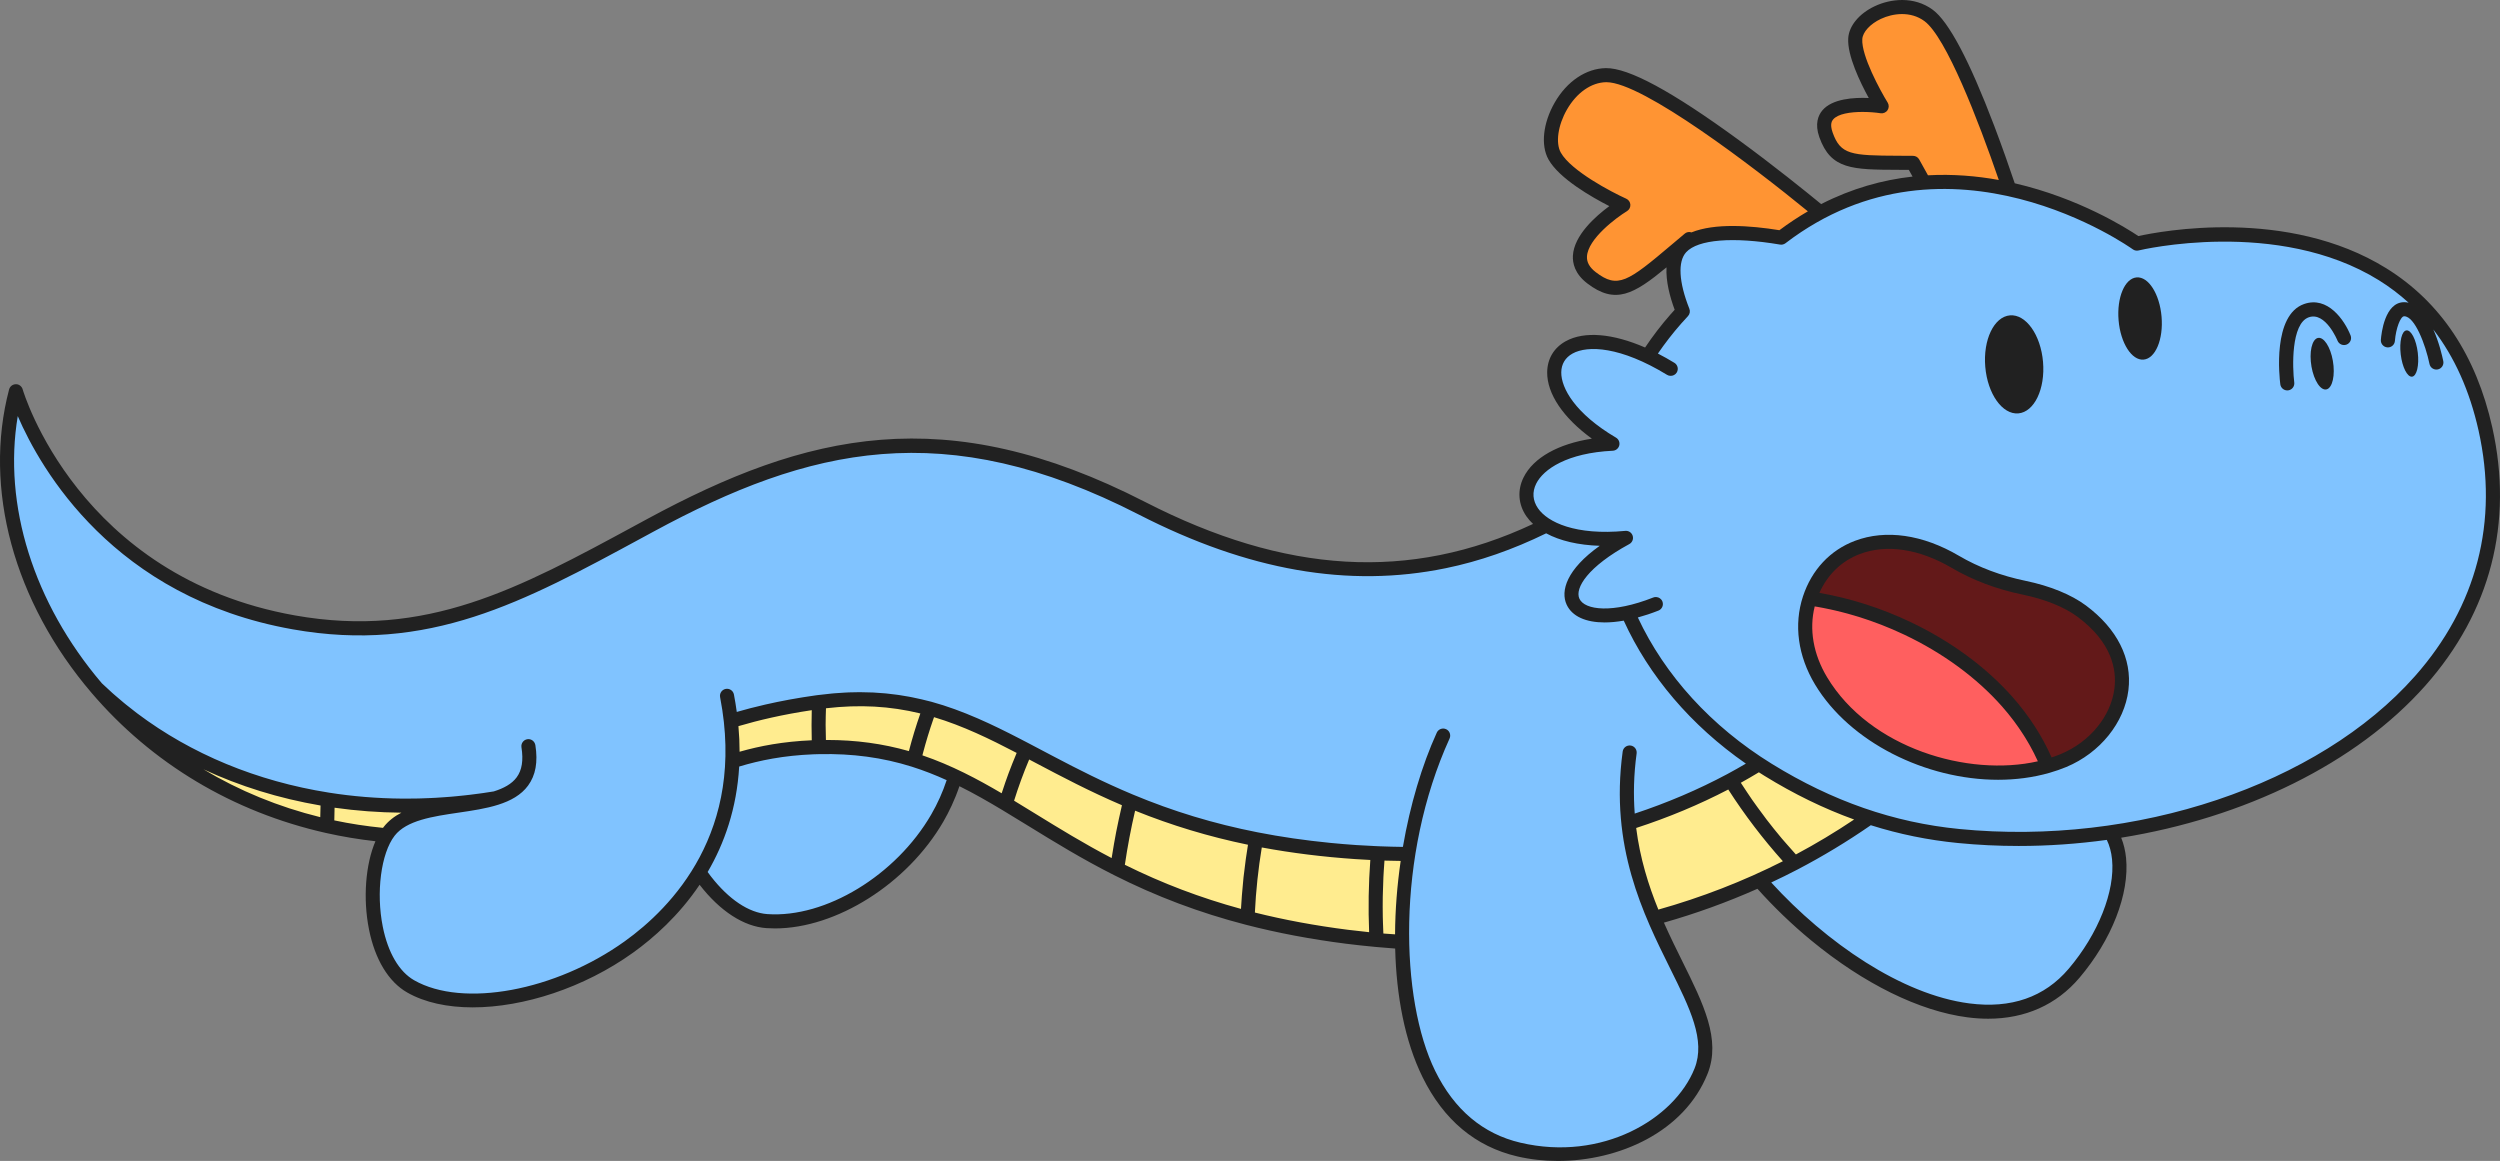
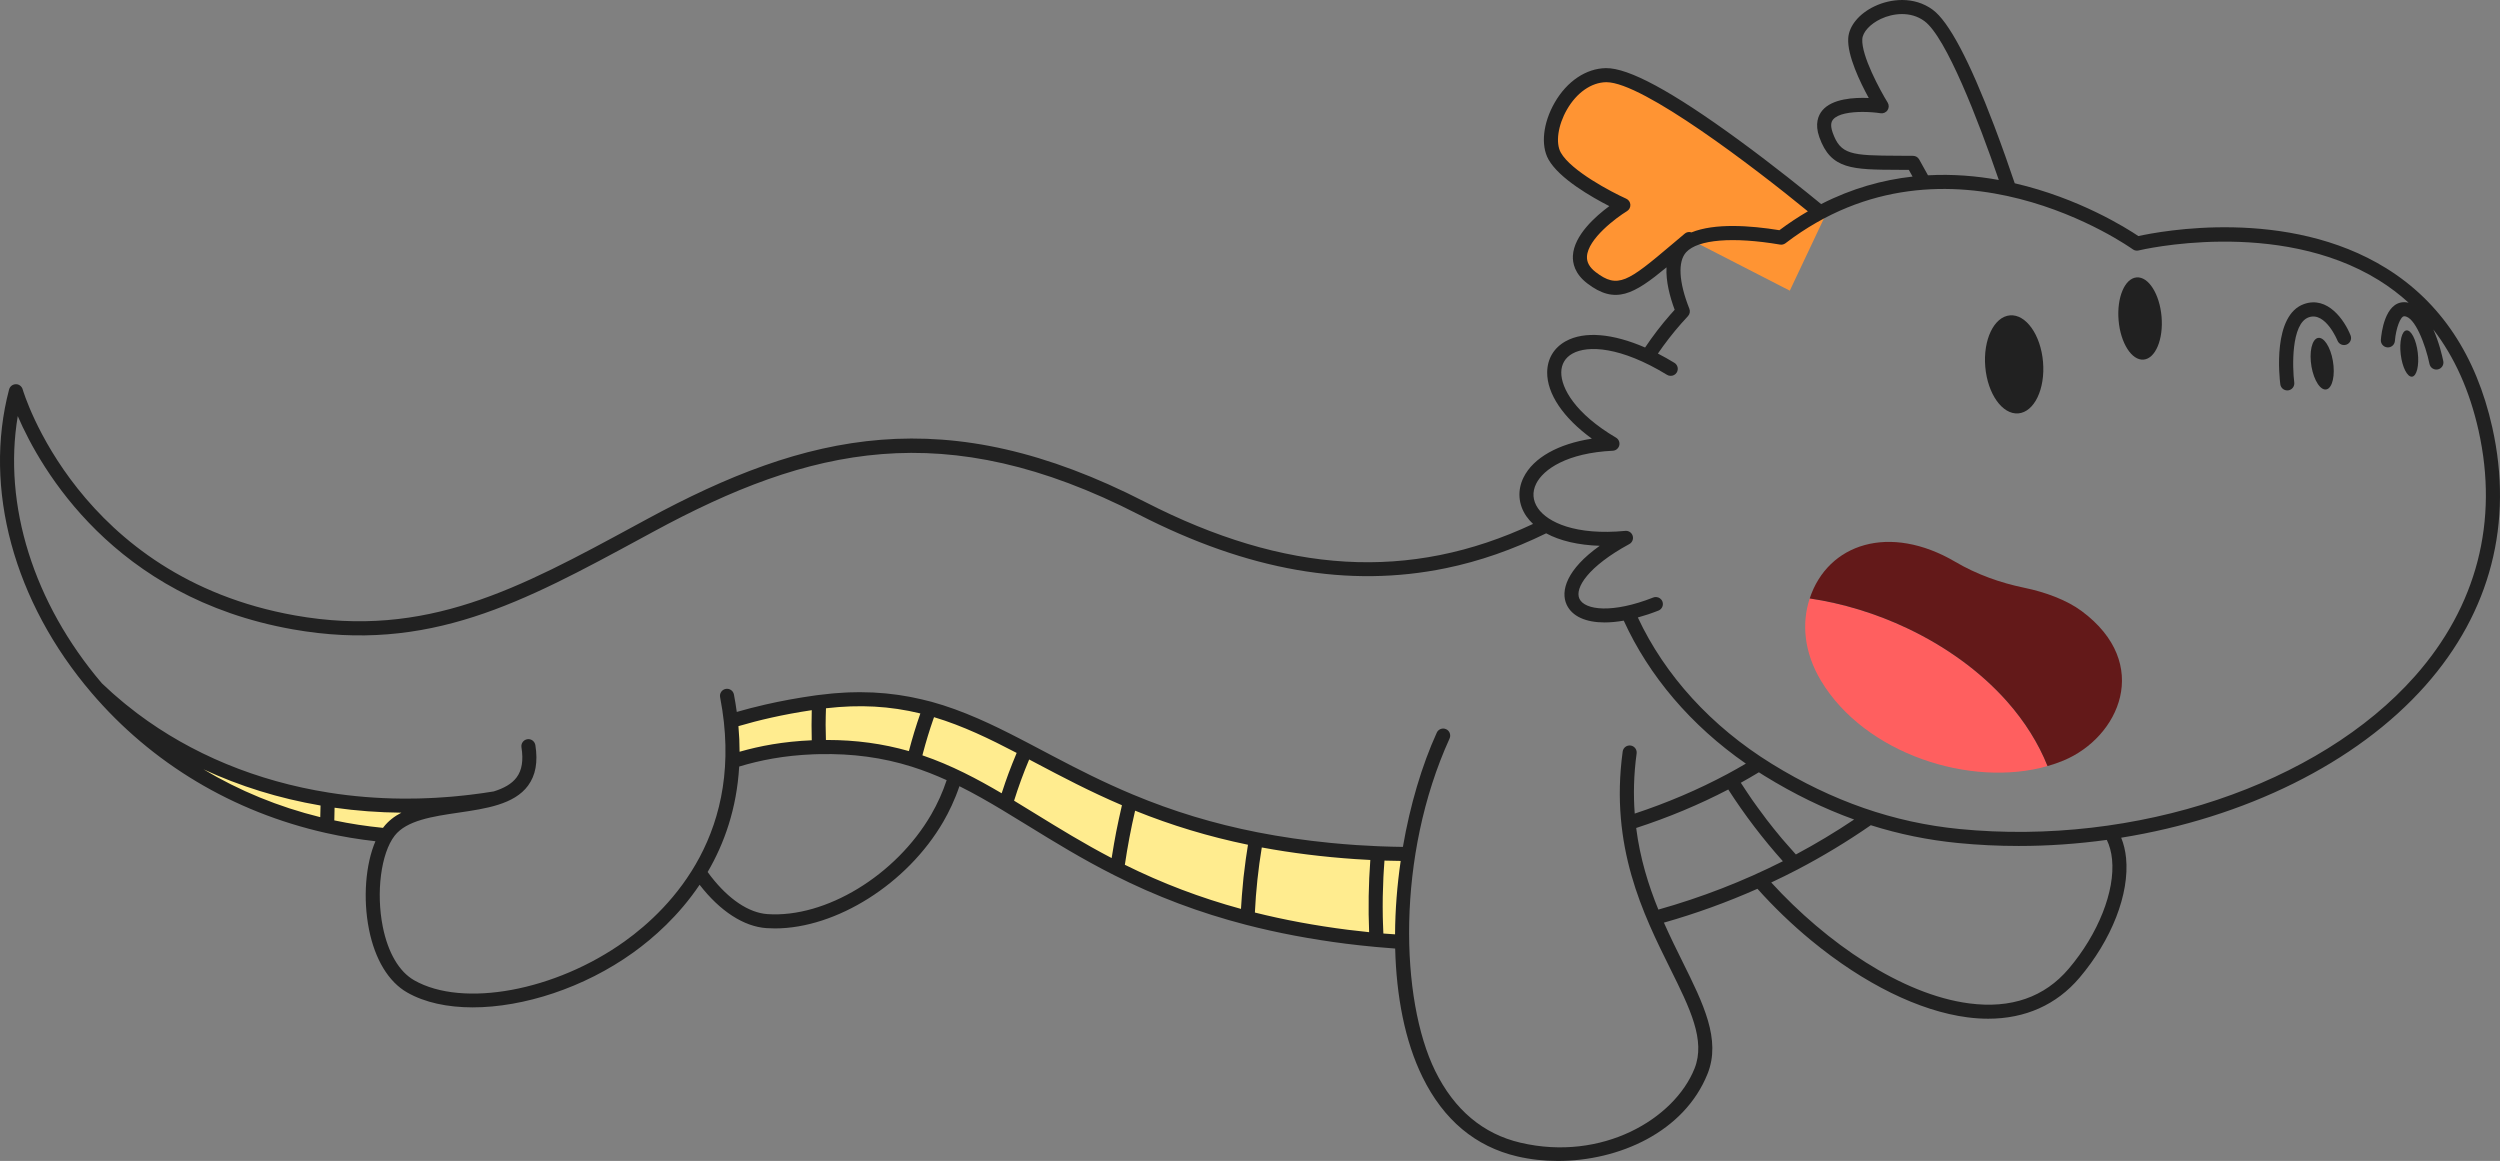
<svg xmlns="http://www.w3.org/2000/svg" version="1.1" id="Layer_1" x="0px" y="0px" width="100%" height="100%" viewBox="0 0 532.714 247.385" enable-background="new 0 0 532.714 247.385" xml:space="preserve" preserveAspectRatio="none">
  <rect x="0" y="0" width="532.714" height="247.385" fill="#808080" stroke="none" />
  <g id="svg5" fill="#FF9433">
-     <path d="M410.942,3.279c-6.014-4.409-15.324,0.164-15.614,4.969c-0.289,4.805,5.63,14.398,5.63,14.398   s-14.841-2.289-11.868,6.081c2.305,6.488,6.459,5.869,18.544,5.978l10.209,18.381l12.525-5.937   C430.369,47.149,418.606,8.898,410.942,3.279z" />
    <path d="M331.278,33.256c2.909,5.172,14.632,10.452,14.632,10.452s-15.023,9.167-6.789,15.476   c6.383,4.89,9.755,1.027,20.83-8.245l21.431,10.996l7.483-15.838c0,0-35.966-30.248-46.654-30.082   C333.824,16.147,328.368,28.084,331.278,33.256z" />
  </g>
  <g id="svg4" fill="#FFEC8F">
    <path d="M96.79,171.216c-0.35,0.031-0.703,0.068-1.052,0.096c-1.126,0.091-9.029,0.374-9.995,0.366   c-0.111-0.001-0.221-0.005-0.332-0.006c-0.986-0.011-8.349-0.401-9.362-0.5c-0.013-0.001-0.025-0.003-0.038-0.004   c-2.086-0.205-4.14-0.468-6.16-0.788c-1.257-0.199-2.501-0.421-3.732-0.663c-0.016-0.003-0.033-0.006-0.049-0.01   c-3.682-0.727-7.243-1.645-10.676-2.732c-0.062-0.019-0.123-0.039-0.185-0.059c-3.388-1.08-11.928-4.711-12.825-5.151   c-0.121-0.059-6.382-3.457-6.522-3.541c-0.754-0.451-2.648-1.647-2.855-1.781c-0.724-0.472-4.216-2.913-5.021-3.523   c-0.134-0.101-0.263-0.206-0.396-0.308c-0.65-0.499-6.293-5.33-6.978-5.99c11.803,13.831,28.615,24.769,49.115,29.396   c4.063,0.917,8.275,1.576,12.619,1.968c0.179-0.285,0.362-0.558,0.556-0.809c2.631-3.408,7.692-4.445,12.912-5.241   C99.185,171.423,97.439,171.158,96.79,171.216z" />
-     <path d="M376.767,164.041c-0.658-0.406-1.305-0.822-1.947-1.242c-0.877,0.536-1.763,1.069-2.674,1.594   c-0.052,0.03-0.104,0.059-0.156,0.089c-1.045,0.6-14.086,6.94-15.133,7.365c-0.014,0.006-6.437,2.461-9.858,3.536   c0.81,7.647,2.981,14.311,5.492,20.236c8.167-2.22,15.632-4.976,22.392-8.04c2.583-1.171,5.07-2.382,7.45-3.626   c6.011-3.143,11.362-6.476,16.081-9.78C389.996,171.44,382.792,167.759,376.767,164.041z" />
    <path d="M296.96,181.94c-0.008,0-0.015,0-0.023-0.001c-1.099-0.029-24.372-2.234-24.415-2.241   c-0.819-0.134-1.628-0.273-2.427-0.417c-0.012-0.002-1.644-0.303-2.432-0.458c-0.004-0.001-0.009-0.002-0.013-0.002   c-0.001,0-0.002,0-0.003-0.001c-3.931-0.773-7.608-1.661-11.069-2.634c-0.028-0.008-0.056-0.016-0.084-0.024   c-2.298-0.648-4.501-1.333-6.618-2.049c-0.003-0.001-0.005-0.002-0.008-0.003c-3.195-1.08-6.197-2.228-9.041-3.417   c-0.001-0.001-0.003-0.001-0.004-0.002c-0.001-0.001-0.003-0.001-0.004-0.002c-5.298-2.213-10.054-4.563-14.505-6.869   c-0.008-0.004-0.017-0.009-0.025-0.013c-0.884-0.458-10.3-5.397-10.357-5.426c-0.809-0.416-1.614-0.824-2.416-1.223   c-0.04-0.02-0.08-0.04-0.12-0.06c-2.79-1.386-5.556-2.654-8.366-3.765c-2.271-0.898-4.571-1.699-6.946-2.35   c-3.441-0.944-10.95-1.863-10.974-1.864c-0.943-0.063-2.962-0.121-3.003-0.121c-0.985-0.014-1.987-0.005-3.01,0.031   c-0.006,0-0.011,0-0.017,0.001c-2.093,0.075-4.27,0.258-6.547,0.563c-0.12,0.016-7.414,1.215-8.14,1.361   c-0.054,0.011-10.373,2.608-10.661,2.697c0.321,2.965,0.417,5.826,0.301,8.576c4.958-1.588,18.06-3.02,18.489-3.03   c7.733-0.18,14.272,0.867,20.226,2.741c3.06,0.963,5.962,2.154,8.798,3.497c3.644,1.726,7.177,3.712,10.764,5.861   c7.195,4.31,14.636,9.233,23.742,13.834c7.759,3.92,16.732,7.602,27.796,10.47c6.324,1.639,13.326,3.014,21.184,4.01   c2.126,0.27,4.217,0.488,6.292,0.683c1.838,0.173,3.651,0.307,5.449,0.424c-0.063-6.218,0.46-12.577,1.449-18.723   c-0.012,0-0.024-0.001-0.037-0.001C299.119,181.986,298.044,181.968,296.96,181.94z" />
  </g>
-   <path id="svg3" fill="#80C3FF" d="M529.606,91.397c-12.227-54.706-74.257-39.484-74.257-39.484s-39.629-28.916-75.798-1.275  c-5.639-0.957-17.34-2.303-21.365,2.101c-2.964,3.244-1.212,9.547,0.399,13.603c-0.498,0.532-0.988,1.072-1.47,1.619  c-2.283,2.588-4.291,5.25-6.043,7.967c-20.822-9.828-28.189,6.169-7.849,18.393c-0.02,0.086-0.041,0.172-0.06,0.258  c-17.812,1.023-22.257,12.028-13.621,17.373c-24.687,12.302-52.443,13.669-86.212-3.65c-41.254-21.159-70.526-14.889-104.724,3.625  c-26.636,14.42-46.6,25.915-76.001,20.693C14.849,124.137,3.389,83.375,3.389,83.375c-5.478,20.772,1.337,44.631,17.224,63.248  c0.685,0.66,1.39,1.308,2.105,1.949c0.213,0.191,0.431,0.38,0.647,0.569c0.528,0.464,1.064,0.923,1.608,1.376  c0.232,0.193,0.463,0.386,0.698,0.577c0.63,0.513,1.27,1.019,1.92,1.518c0.133,0.102,0.262,0.206,0.396,0.308  c0.805,0.61,1.626,1.209,2.461,1.796c0.138,0.097,0.279,0.191,0.418,0.287c0.704,0.488,1.417,0.969,2.142,1.44  c0.207,0.135,0.415,0.268,0.623,0.401c0.734,0.469,1.477,0.929,2.231,1.38c0.139,0.083,0.277,0.168,0.417,0.251  c1.854,1.094,3.768,2.133,5.741,3.112c0.121,0.06,0.243,0.118,0.364,0.178c0.897,0.44,1.805,0.868,2.726,1.283  c0.108,0.049,0.215,0.098,0.323,0.146c3.127,1.395,6.388,2.642,9.776,3.722c0.062,0.02,0.123,0.039,0.185,0.059  c3.433,1.087,6.994,2.005,10.676,2.732c0.016,0.003,0.033,0.006,0.049,0.01c1.231,0.242,2.475,0.464,3.732,0.663  c2.02,0.32,4.074,0.584,6.16,0.788c0.013,0.001,0.025,0.003,0.038,0.004c1.014,0.099,2.035,0.183,3.064,0.253  c0.041,0.003,0.082,0.007,0.123,0.009c0.995,0.067,1.997,0.119,3.006,0.159c0.076,0.003,0.151,0.008,0.228,0.011  c0.974,0.036,1.955,0.057,2.941,0.068c0.111,0.001,0.221,0.005,0.332,0.006c0.965,0.007,1.938-0.001,2.916-0.019  c0.13-0.002,0.258-0.001,0.388-0.004c0.99-0.022,1.987-0.06,2.989-0.108c0.115-0.006,0.229-0.008,0.344-0.014  c1.112-0.057,2.231-0.13,3.358-0.221c0.349-0.028,0.702-0.065,1.052-0.096c0.649-0.058,1.3-0.119,1.954-0.188  c0.401-0.042,0.803-0.089,1.205-0.136c0.658-0.077,1.319-0.159,1.981-0.247c0.348-0.046,0.696-0.091,1.046-0.141  c0.844-0.12,1.691-0.25,2.542-0.389c-0.003,0.001-0.007,0.002-0.01,0.003c-2.893,0.884-6.323,1.304-9.693,1.818  c-5.22,0.796-10.281,1.833-12.912,5.241c-0.194,0.251-0.378,0.524-0.556,0.809c-4.772,7.614-4.1,26.91,5.165,32.2  c14.232,8.125,46.989-0.466,61.467-24.345c3.733,5.48,8.984,10.055,14.436,10.437c14.861,1.041,34.567-11.818,40.13-30.842  c-2.836-1.343-5.738-2.534-8.798-3.497c-5.954-1.874-12.493-2.921-20.226-2.741c-0.429,0.01-0.856,0.018-1.292,0.036  c-6.848,0.277-12.239,1.406-17.197,2.995c0.116-2.751,0.02-5.611-0.301-8.576c0.288-0.088,0.58-0.175,0.872-0.262  c0.233-0.07,0.467-0.139,0.703-0.208c0.515-0.15,1.038-0.297,1.567-0.443c0.23-0.063,0.462-0.125,0.694-0.187  c0.472-0.126,0.951-0.251,1.436-0.373c0.186-0.047,0.368-0.095,0.555-0.141c0.648-0.16,1.308-0.317,1.98-0.47  c0.197-0.045,0.399-0.089,0.598-0.133c0.542-0.12,1.092-0.239,1.65-0.354c0.15-0.031,0.294-0.064,0.445-0.094  c0,0.001-0.001,0.002-0.001,0.003c0.054-0.011,0.106-0.022,0.16-0.033c0.726-0.146,1.465-0.289,2.221-0.427  c0.143-0.026,0.291-0.051,0.434-0.076c0.647-0.115,1.305-0.227,1.975-0.336c0.219-0.036,0.439-0.071,0.661-0.106  c0.815-0.128,1.641-0.253,2.492-0.371c0.575-0.08,1.122-0.126,1.684-0.191c0.659-0.076,1.327-0.161,1.97-0.216  c1.105-0.094,2.19-0.162,3.25-0.2c0.006,0,0.011-0.001,0.017-0.001c1.023-0.036,2.026-0.045,3.01-0.031  c0.041,0.001,0.082,0.001,0.123,0.002c0.977,0.016,1.937,0.056,2.88,0.12c0.024,0.002,0.047,0.003,0.071,0.005  c0.901,0.062,1.783,0.149,2.656,0.251c0.285,0.033,0.563,0.076,0.845,0.114c0.586,0.078,1.168,0.161,1.743,0.256  c0.321,0.053,0.638,0.112,0.956,0.171c0.533,0.098,1.062,0.203,1.586,0.315c0.314,0.067,0.627,0.136,0.938,0.208  c0.542,0.126,1.078,0.261,1.612,0.402c0.253,0.067,0.507,0.131,0.759,0.2c1.094,0.304,2.174,0.637,3.241,0.999  c0.062,0.021,0.124,0.043,0.187,0.064c1.119,0.383,2.227,0.793,3.328,1.228c0-0.004,0-0.008,0-0.012  c2.811,1.113,5.576,2.39,8.367,3.777c0.04,0.02,0.08,0.04,0.12,0.06c0.802,0.399,1.607,0.807,2.416,1.223  c0.057,0.029,0.115,0.059,0.172,0.088c0.813,0.418,1.63,0.844,2.454,1.275c0.003,0.002,0.006,0.003,0.009,0.005  c0.01,0.005,0.021,0.011,0.031,0.017c0.946,0.496,1.902,1,2.867,1.51c0.724,0.382,1.451,0.766,2.189,1.154  c0.005,0.003,0.01,0.005,0.016,0.008c0.862,0.453,1.735,0.91,2.619,1.368c0.008,0.004,0.017,0.009,0.025,0.013  c4.451,2.306,9.206,4.656,14.505,6.869c0.003,0.001,0.005,0.002,0.008,0.003c2.844,1.188,5.846,2.336,9.041,3.417  c0.003,0.001,0.005,0.002,0.008,0.003c2.117,0.716,4.32,1.401,6.618,2.049c0.028,0.008,0.056,0.016,0.084,0.024  c3.461,0.973,7.138,1.861,11.069,2.634c0.005,0.001,0.011,0.002,0.016,0.003c0.788,0.155,1.586,0.305,2.395,0.451  c0.012,0.002,0.025,0.004,0.037,0.007c0.799,0.144,1.607,0.283,2.427,0.417c0.043,0.007,0.087,0.014,0.131,0.021  c0.788,0.128,1.585,0.252,2.393,0.372c0.102,0.015,0.207,0.029,0.309,0.044c0.755,0.11,1.516,0.217,2.288,0.318  c0.181,0.024,0.366,0.045,0.547,0.068c0.703,0.09,1.408,0.179,2.126,0.261c0.301,0.035,0.61,0.066,0.914,0.099  c0.612,0.067,1.222,0.135,1.844,0.197c0.483,0.048,0.977,0.09,1.466,0.135c0.462,0.042,0.917,0.087,1.385,0.127  c0.97,0.081,1.952,0.156,2.948,0.225c1.6,0.109,3.176,0.191,4.739,0.259c0,0,0.001,0,0.001,0c1.117,0.049,2.224,0.087,3.323,0.116  c0.008,0,0.015,0,0.023,0.001c1.084,0.028,2.158,0.046,3.224,0.055c0.012,0,0.024,0,0.037,0c0,0,0,0,0,0  c-0.989,6.146-1.512,12.504-1.449,18.723c0.209,20.821,6.986,40.045,24.871,44.236c14.952,3.504,33.253-2.746,38.831-16.714  c3.581-8.967-4.117-18.785-9.982-32.622c-2.511-5.925-4.682-12.588-5.492-20.236c3.421-1.075,6.693-2.254,9.816-3.519  c0.014-0.006,0.028-0.011,0.042-0.017c1.047-0.425,2.078-0.859,3.092-1.302c0.03-0.013,0.06-0.027,0.091-0.04  c0.984-0.431,1.952-0.87,2.905-1.317c0.034-0.016,0.07-0.032,0.104-0.048c0.944-0.443,1.872-0.895,2.786-1.353  c0.1-0.05,0.199-0.101,0.299-0.151c0.899-0.453,1.787-0.912,2.657-1.378c1.089-0.583,2.154-1.176,3.198-1.776  c0.052-0.03,0.104-0.059,0.156-0.089c0.91-0.525,1.797-1.058,2.674-1.594c0.642,0.421,1.289,0.836,1.947,1.242  c6.025,3.717,13.229,7.399,21.647,10.131c-4.719,3.305-10.07,6.638-16.081,9.78c-2.379,1.244-4.867,2.455-7.45,3.626  c19.368,22.129,51.107,38.587,67.056,19.834c8.382-9.856,12.308-22.785,7.8-30.096C497.506,170.358,540.141,138.53,529.606,91.397z" />
  <path id="svg2" fill="#FF5F5F" d="M427.714,149.515c-5.816-6.577-13.321-11.857-21.318-15.645  c-6.682-3.165-13.744-5.31-20.772-6.351c-1.731,5.232-1.264,11.436,2.419,17.563c9.355,15.564,31.904,22.839,48.261,18.156  C434.366,158.372,431.393,153.677,427.714,149.515z" />
  <path id="svg1" fill="#631919" d="M443.59,130.226c-3.231-2.403-7.817-4.067-12.249-4.982c-5.106-1.055-10.108-2.833-14.686-5.522  c-14.014-8.232-27.16-3.907-31.032,7.798c7.028,1.041,14.09,3.187,20.772,6.351c7.997,3.788,15.503,9.067,21.318,15.645  c3.68,4.162,6.653,8.856,8.589,13.723c1.175-0.336,2.321-0.73,3.424-1.191C451.545,157.11,458.7,141.465,443.59,130.226z" />
  <g id="svg0" fill="#212121">
    <path d="M531.07,91.07c-3.426-15.327-11.024-26.733-22.585-33.903c-21.076-13.072-48.147-7.897-52.829-6.863   c-2.471-1.663-12.629-8.082-26.346-11.252c-1.176-3.486-2.692-7.82-4.379-12.263c-5.278-13.898-9.687-22.215-13.103-24.719   c-4.013-2.941-8.994-2.322-12.317-0.762c-3.344,1.57-5.521,4.195-5.68,6.851c-0.221,3.674,2.551,9.396,4.375,12.724   c-3.128-0.141-7.807,0.126-9.912,2.67c-0.841,1.016-1.63,2.826-0.618,5.677c2.452,6.902,6.979,6.92,16.897,6.958   c0.693,0.003,1.417,0.006,2.173,0.011l0.792,1.427c-6.333,0.705-12.907,2.502-19.477,5.861c-3.131-2.572-10.05-8.166-17.632-13.703   c-14.172-10.348-23.406-15.336-28.243-15.267c-4.223,0.066-8.298,2.81-10.9,7.341c-2.5,4.352-3.017,9.114-1.317,12.134   c2.293,4.077,9.246,8.037,12.953,9.932c-2.896,2.132-7.528,6.204-7.76,10.571c-0.082,1.555,0.379,3.838,3.045,5.88   c5.967,4.572,9.88,2.402,16.904-3.405c-0.157,2.932,0.689,6.211,1.738,9.04c-0.29,0.317-0.577,0.637-0.86,0.959   c-2.007,2.276-3.81,4.646-5.442,7.083c-6.874-2.992-12.944-3.534-16.906-1.346c-2.513,1.387-3.918,3.724-3.958,6.581   c-0.064,4.625,3.432,9.759,9.523,14.188c-7.175,1.106-12.479,4.067-14.557,8.259c-1.356,2.736-1.138,5.752,0.598,8.274   c0.403,0.585,0.884,1.128,1.423,1.637c-26.281,12.332-52.812,10.628-82.657-4.678c-42.504-21.799-72.117-14.768-106.123,3.641   l-2.44,1.322c-24.92,13.511-44.604,24.185-72.584,19.212c-46.222-8.21-57.921-47.776-58.034-48.175   c-0.185-0.65-0.816-1.129-1.457-1.092c-0.676,0.006-1.265,0.463-1.437,1.117c-5.558,21.075,0.997,45.227,17.533,64.604   c12.872,15.084,30.136,25.418,49.926,29.886c3.469,0.783,7.01,1.373,10.604,1.777c-2.098,4.884-2.698,12.165-1.371,18.808   c1.277,6.389,4.167,11.155,8.136,13.421c3.761,2.147,8.601,3.171,13.964,3.171c10.792,0,23.695-4.149,34.149-11.645   c4.344-3.114,9.748-7.866,14.198-14.482c0.018,0.023,0.035,0.047,0.053,0.071c4.333,5.577,9.369,8.833,14.177,9.17   c0.602,0.042,1.207,0.063,1.818,0.063c13.07,0,28.21-9.499,35.892-22.762c1.172-2.023,2.413-4.566,3.424-7.546   c3.192,1.589,6.212,3.328,9.093,5.054c1.829,1.096,3.674,2.231,5.559,3.391c5.623,3.46,11.437,7.039,18.278,10.495   c9.028,4.561,18.219,8.023,28.096,10.583c6.701,1.736,13.891,3.098,21.372,4.046c1.931,0.245,3.945,0.463,6.34,0.688   c1.373,0.129,2.744,0.24,4.113,0.338c0.251,10.068,2.04,19.683,5.829,27.392c4.485,9.125,11.273,14.811,20.177,16.897   c2.757,0.646,5.686,0.97,8.668,0.97c12.969,0,26.923-6.132,31.898-18.589c2.896-7.252-0.904-14.915-5.305-23.788   c-1.307-2.636-2.687-5.43-4.003-8.403c6.819-1.938,13.486-4.352,19.932-7.214c3.47,3.881,7.323,7.599,11.434,10.987   c11.223,9.25,23.057,15.077,33.323,16.408c1.508,0.196,2.979,0.293,4.409,0.293c7.894,0,14.549-2.962,19.425-8.696   c6.901-8.115,10.715-17.912,9.954-25.566c-0.155-1.555-0.508-2.996-1.037-4.308c26.184-4.212,50.116-15.803,64.842-32.443   C530.693,130.415,535.613,111.397,531.07,91.07z M404.586,33.188c-10.181-0.04-12.395-0.213-14.082-4.962   c-0.655-1.845-0.086-2.534,0.102-2.76c1.005-1.216,3.683-1.615,6.285-1.615c1.392,0,2.761,0.114,3.84,0.279   c0.577,0.088,1.155-0.167,1.478-0.654c0.323-0.487,0.333-1.118,0.027-1.616c-1.577-2.558-5.623-9.973-5.409-13.521   c0.091-1.511,1.683-3.246,3.961-4.315c2.543-1.195,6.315-1.7,9.269,0.466c4.626,3.391,11.501,21.164,15.857,33.861   c-4.727-0.858-9.807-1.288-15.092-0.999l-1.874-3.375c-0.262-0.472-0.758-0.767-1.298-0.771   C406.565,33.195,405.546,33.192,404.586,33.188z M356.19,52.148c-9.328,7.894-11.465,9.441-16.157,5.845   c-1.325-1.015-1.938-2.107-1.873-3.338c0.197-3.769,6.226-8.256,8.533-9.667c0.474-0.29,0.75-0.819,0.714-1.374   c-0.035-0.555-0.374-1.045-0.88-1.273c-3.136-1.413-11.752-5.93-13.941-9.82c-1.154-2.052-0.618-5.823,1.304-9.169   c2.071-3.604,5.19-5.786,8.346-5.835c0.025,0,0.05-0.001,0.075-0.001c7.73,0,31.501,18.165,42.919,27.517   c-2.029,1.181-4.054,2.512-6.068,4.02c-6.268-1.017-13.817-1.538-18.743,0.472c-0.153-0.05-0.309-0.085-0.467-0.085   c-0.345,0-0.688,0.119-0.963,0.35C357.996,50.619,357.066,51.406,356.19,52.148z M68.303,171.699   c-0.024,0.756-0.041,1.482-0.053,2.192c-0.001,0.077-0.005,0.16-0.006,0.236c-8.91-2.196-17.269-5.632-24.889-10.198   c7.725,3.599,16.101,6.2,24.949,7.717C68.304,171.664,68.304,171.681,68.303,171.699z M71.236,174.813   c0.009-0.868,0.028-1.763,0.056-2.7c4.659,0.662,9.416,1.014,14.23,1.061c-1.489,0.776-2.789,1.771-3.805,3.087   c-0.035,0.045-0.066,0.099-0.101,0.145C78.098,176.057,74.631,175.533,71.236,174.813z M198.424,173.572   c-7.507,12.959-22.508,22.071-34.905,21.21c-3.947-0.277-8.215-3.125-12.019-8.019c-0.242-0.312-0.478-0.63-0.71-0.952   c3.546-6.062,6.2-13.505,6.72-22.471c4.38-1.323,9.443-2.351,15.779-2.607c0.339-0.014,0.673-0.021,1.007-0.029l0.26-0.006   c7.045-0.16,13.505,0.71,19.74,2.672c2.579,0.812,5.048,1.792,7.425,2.869C200.898,168.733,199.808,171.184,198.424,173.572z    M172.972,157.743c-6.1,0.262-11.062,1.207-15.376,2.441c0.002-1.763-0.079-3.58-0.248-5.454c4.252-1.251,9.381-2.471,15.624-3.403   C172.915,153.467,172.915,155.615,172.972,157.743z M175.93,154.363c0.002-1.147,0.038-2.294,0.074-3.44   c7.17-0.831,13.633-0.478,20.112,1.103c-0.924,2.638-1.742,5.326-2.442,8.025c-5.562-1.592-11.304-2.373-17.457-2.373   c-0.075,0-0.15,0-0.225,0c-0.028-1.016-0.058-2.031-0.059-3.052C175.933,154.538,175.93,154.451,175.93,154.363z M214.908,164.786   c-0.47,1.268-0.907,2.548-1.326,3.835c-0.045,0.139-0.099,0.276-0.143,0.415c-5.114-3.008-10.673-5.971-16.888-8.085   c0.04-0.157,0.08-0.314,0.121-0.47c0.64-2.431,1.376-4.849,2.203-7.228c0.051-0.146,0.102-0.29,0.154-0.435   c6.178,1.852,11.88,4.635,17.607,7.617c-0.074,0.175-0.138,0.356-0.212,0.532c-0.467,1.116-0.918,2.241-1.345,3.379   C215.023,164.493,214.963,164.638,214.908,164.786z M238.922,172.247c-0.342,1.474-0.665,2.959-0.962,4.457   c-0.04,0.204-0.086,0.405-0.125,0.609c-0.32,1.652-0.606,3.316-0.87,4.987c-0.029,0.181-0.066,0.359-0.094,0.539   c-5.944-3.105-11.151-6.31-16.202-9.418c-1.55-0.954-3.073-1.892-4.583-2.804c0.931-2.981,2.008-5.925,3.215-8.783l1.343,0.708   c5.685,3.002,11.553,6.1,18.423,9.038C239.014,171.799,238.973,172.026,238.922,172.247z M265.632,181.936   c-0.054,0.363-0.114,0.724-0.165,1.088c-0.181,1.29-0.345,2.585-0.486,3.886c-0.021,0.193-0.035,0.387-0.055,0.58   c-0.115,1.107-0.215,2.217-0.3,3.328c-0.033,0.438-0.059,0.876-0.088,1.315c-0.034,0.513-0.076,1.026-0.103,1.54   c-8.645-2.358-16.767-5.444-24.745-9.399c0.573-3.895,1.305-7.761,2.185-11.529c7.799,3.146,15.698,5.53,24.051,7.258   C265.818,180.645,265.728,181.292,265.632,181.936z M291.742,198.634c-1.637-0.165-3.104-0.331-4.523-0.511   c-6.919-0.877-13.58-2.112-19.821-3.675c0.225-4.66,0.718-9.312,1.472-13.867c6.307,1.174,12.993,2.007,19.901,2.479   c1.084,0.074,2.157,0.135,3.223,0.188C291.618,188.337,291.533,193.497,291.742,198.634z M297.267,199.094   c-0.832-0.061-1.66-0.102-2.493-0.174c-0.033-0.749-0.062-1.498-0.082-2.248c-0.012-0.437-0.031-0.873-0.038-1.31   c-0.024-1.423-0.029-2.846-0.007-4.267c0.002-0.136,0.01-0.271,0.012-0.406c0.024-1.286,0.066-2.571,0.128-3.852   c0.023-0.477,0.057-0.951,0.085-1.426c0.04-0.678,0.088-1.354,0.139-2.029c1.158,0.042,2.304,0.052,3.454,0.071   C297.711,188.618,297.294,193.895,297.267,199.094z M355.874,206.341c4.25,8.568,7.606,15.335,5.207,21.343   c-4.303,10.775-19.709,19.883-37.096,15.81c-7.987-1.872-14.1-7.019-18.169-15.299c-7.443-15.146-8.331-45.782,3.068-70.832   c0.072-0.158,0.108-0.322,0.123-0.486c0.056-0.617-0.271-1.229-0.867-1.5c-0.754-0.344-1.643-0.01-1.986,0.744   c-3.169,6.965-5.681,15.424-7.217,24.342c-1.625-0.024-3.254-0.06-4.895-0.129c-0.395-0.017-0.793-0.037-1.189-0.055   c-1.283-0.06-2.568-0.122-3.878-0.212c-1.81-0.124-3.603-0.274-5.379-0.447c-0.034-0.003-0.068-0.006-0.102-0.009   c-5.385-0.53-10.597-1.287-15.555-2.262c-9.271-1.824-17.953-4.454-26.539-8.041c-6.276-2.621-11.724-5.404-16.93-8.141   c-0.19-0.1-0.381-0.2-0.57-0.3c-0.376-0.198-0.75-0.395-1.124-0.592c-0.226-0.119-0.453-0.239-0.678-0.358   c-0.858-0.453-1.709-0.902-2.556-1.346l-0.282-0.149c-0.248-0.13-0.496-0.257-0.744-0.387c-0.421-0.22-0.841-0.439-1.262-0.657   c-0.513-0.266-1.028-0.527-1.542-0.789c-0.238-0.121-0.477-0.243-0.715-0.363c-0.6-0.302-1.201-0.599-1.804-0.894   c-0.155-0.076-0.31-0.152-0.466-0.227c-0.642-0.312-1.288-0.618-1.935-0.919c-0.111-0.052-0.223-0.103-0.335-0.154   c-0.676-0.312-1.356-0.618-2.039-0.916c-0.066-0.029-0.133-0.056-0.198-0.085c-3.138-1.36-6.355-2.564-9.743-3.493   c-0.001,0-0.001,0-0.002-0.001c-0.497-0.136-0.992-0.246-1.488-0.368c-0.219-0.054-0.439-0.112-0.659-0.163   c-0.656-0.154-1.313-0.293-1.97-0.423c-0.215-0.043-0.43-0.085-0.645-0.125c-0.689-0.129-1.38-0.245-2.071-0.347   c-0.178-0.026-0.357-0.05-0.536-0.075c-0.737-0.102-1.477-0.193-2.219-0.266c-0.138-0.014-0.277-0.023-0.415-0.036   c-0.788-0.071-1.579-0.132-2.375-0.17c-0.124-0.006-0.249-0.007-0.373-0.012c-0.813-0.034-1.63-0.058-2.454-0.058   c-0.028,0-0.054-0.002-0.082-0.002c-0.752,0-1.515,0.015-2.288,0.044c-0.289,0.011-0.582,0.031-0.872,0.046   c-0.697,0.036-1.397,0.08-2.105,0.139c-0.244,0.02-0.488,0.041-0.734,0.065c-0.913,0.086-1.833,0.186-2.767,0.309   c-0.032,0.004-0.062,0.006-0.094,0.01c0,0,0,0-0.001,0l-0.364,0.045c-0.894,0.124-1.76,0.255-2.613,0.39   c-0.253,0.04-0.501,0.081-0.751,0.122c-0.642,0.105-1.271,0.213-1.889,0.324c-0.215,0.039-0.432,0.076-0.644,0.116   c-1.718,0.318-3.34,0.655-4.877,1.005c-0.047,0.011-0.094,0.022-0.141,0.032c-2.186,0.501-4.201,1.028-6.052,1.563   c-0.168-1.219-0.36-2.453-0.606-3.718c-0.159-0.813-0.945-1.345-1.759-1.187c-0.813,0.158-1.344,0.946-1.187,1.759   c0.005,0.028,0.009,0.056,0.015,0.084c5.51,28.546-10.368,44.789-20.332,51.932c-14.772,10.591-34.485,14.239-44.878,8.306   c-3.204-1.829-5.577-5.879-6.682-11.404c-1.459-7.302-0.378-15.636,2.517-19.386c2.544-3.296,8.183-4.125,13.636-4.927   c5.826-0.856,11.85-1.742,14.8-5.756c1.621-2.205,2.13-5.031,1.559-8.64c-0.007-0.046-0.024-0.088-0.035-0.132   c-0.189-0.744-0.91-1.239-1.682-1.115c-0.818,0.129-1.376,0.898-1.247,1.716c0.44,2.776,0.109,4.868-1.013,6.394   c-1.052,1.432-2.777,2.35-4.881,3.009c-0.75,0.122-1.499,0.239-2.246,0.346c-0.354,0.051-0.71,0.096-1.064,0.143   c-0.576,0.077-1.151,0.153-1.727,0.222c-0.406,0.049-0.811,0.093-1.216,0.138c-0.545,0.06-1.089,0.115-1.633,0.167   c-0.389,0.037-0.777,0.073-1.165,0.107c-0.461,0.039-0.92,0.072-1.379,0.105c-0.629,0.046-1.258,0.089-1.886,0.125   c-0.403,0.023-0.805,0.042-1.206,0.061c-0.691,0.032-1.381,0.058-2.07,0.077c-0.313,0.009-0.625,0.016-0.937,0.023   c-0.833,0.016-1.666,0.023-2.496,0.02c-0.16,0-0.32,0-0.48-0.001c-5.303-0.043-10.535-0.467-15.637-1.276   c-15.375-2.438-29.304-8.219-40.819-16.875c-0.033-0.025-0.066-0.051-0.099-0.076c-0.77-0.581-1.526-1.178-2.274-1.784   c-0.171-0.139-0.342-0.277-0.512-0.417c-0.633-0.521-1.255-1.055-1.872-1.594c-0.19-0.167-0.383-0.33-0.572-0.498   c-0.757-0.676-1.503-1.363-2.235-2.067C7.118,128.466,0.615,107.549,3.785,88.663c4.866,11.274,20.413,38.657,58.558,45.433   c29.013,5.155,49.104-5.739,74.539-19.529l2.438-1.321c33.146-17.945,61.994-24.809,103.325-3.61   c23.321,11.961,44.73,15.702,65.447,11.436c7.158-1.474,14.26-3.949,21.372-7.427c2.942,1.595,6.854,2.513,11.418,2.659   c-7.054,5.011-8.412,9.626-7.046,12.551c1.169,2.505,4.092,3.779,8.091,3.778c1.257,0,2.623-0.13,4.072-0.383   c5.366,11.777,14.32,22.334,26.021,30.468c-1.299,0.76-2.608,1.505-3.938,2.216c-6.222,3.33-12.847,6.15-19.746,8.431   c-0.298-3.998-0.22-8.252,0.405-12.816c0.112-0.821-0.462-1.578-1.283-1.69c-0.821-0.108-1.577,0.462-1.69,1.283   c-0.003,0.023-0.005,0.045-0.008,0.068C343.017,180.414,350.145,194.789,355.874,206.341z M374.792,164.565   c0.394,0.252,0.787,0.506,1.187,0.752c6.303,3.889,12.646,6.977,19.109,9.311c-3.997,2.676-8.14,5.169-12.412,7.447   c-0.698-0.769-1.386-1.549-2.064-2.337c-0.316-0.367-0.642-0.723-0.953-1.094c-1.112-1.325-2.197-2.674-3.251-4.049   c-0.204-0.266-0.394-0.541-0.595-0.809c-0.841-1.116-1.668-2.242-2.469-3.387c-0.352-0.503-0.686-1.018-1.03-1.526   c-0.465-0.688-0.921-1.381-1.371-2.078C372.242,166.077,373.522,165.328,374.792,164.565z M353.373,193.822   c-2.116-5.187-3.908-10.935-4.727-17.393c6.838-2.223,13.416-4.967,19.622-8.198c3.464,5.39,7.369,10.518,11.638,15.284   C371.46,187.787,362.552,191.239,353.373,193.822z M440.797,206.441c-5.141,6.045-12.261,8.527-21.163,7.371   c-14.426-1.87-30.491-12.948-42.21-25.766c1.886-0.887,3.759-1.799,5.602-2.763c0.001,0,0.001,0,0.002-0.001   c5.413-2.83,10.635-5.991,15.617-9.441c6.049,1.911,12.215,3.168,18.563,3.792c4.312,0.424,8.639,0.631,12.961,0.631   c6.303,0,12.586-0.445,18.762-1.296c0.586,1.207,0.963,2.59,1.118,4.147C450.724,189.883,447.091,199.038,440.797,206.441z    M514.594,144.078c-20.509,23.175-59.53,36.262-97.091,32.57c-13.965-1.374-27.033-5.915-39.949-13.883   c-12.938-7.982-22.802-18.887-28.554-31.19c1.411-0.384,2.877-0.869,4.39-1.466c0.771-0.304,1.148-1.175,0.844-1.946   c-0.22-0.558-0.739-0.906-1.3-0.942c-0.214-0.014-0.433,0.014-0.645,0.098c-8.697,3.434-14.598,2.701-15.733,0.269   c-1.055-2.258,1.822-6.868,10.63-11.653c0.626-0.34,0.927-1.074,0.719-1.756s-0.859-1.126-1.577-1.055   c-10.579,1.008-16.55-1.826-18.607-4.815c-1.133-1.646-1.265-3.458-0.381-5.241c1.532-3.091,6.623-6.558,16.319-7.021   c0.663-0.032,1.226-0.495,1.385-1.139s-0.124-1.316-0.695-1.652c-8.671-5.106-11.71-10.542-11.664-13.927   c0.024-1.758,0.857-3.14,2.408-3.996c3.222-1.779,10.205-1.52,20.137,4.544c0.216,0.132,0.452,0.195,0.687,0.21   c0.537,0.033,1.074-0.217,1.375-0.709c0.432-0.707,0.208-1.63-0.499-2.062c-1.186-0.724-2.36-1.382-3.517-1.977   c1.497-2.181,3.139-4.316,4.965-6.386c0.472-0.536,0.953-1.064,1.44-1.586c0.396-0.424,0.513-1.039,0.298-1.578   c-2.25-5.665-2.499-10.053-0.685-12.038c2.491-2.726,9.97-3.338,20.006-1.634c0.41,0.069,0.831-0.035,1.162-0.287   c34.836-26.621,73.616,1.013,74.004,1.295c0.357,0.26,0.812,0.352,1.241,0.244c0.294-0.072,29.601-7.047,51.198,6.346   c2.281,1.415,4.388,3.019,6.34,4.788c-0.305-0.07-0.62-0.109-0.946-0.109c-0.013,0-0.027,0-0.041,0   c-4.107,0.038-4.827,6.689-4.929,8.021c-0.063,0.826,0.554,1.545,1.379,1.61c0.834,0.07,1.547-0.553,1.612-1.378   c0.208-2.644,1.183-5.246,1.966-5.253c0.004,0,0.007,0,0.012,0c2.256,0,4.55,6.056,5.392,10.158   c0.146,0.71,0.771,1.199,1.468,1.199c0.1,0,0.201-0.01,0.302-0.031c0.812-0.166,1.334-0.958,1.169-1.77   c-0.207-1.011-0.874-3.953-2.12-6.736c4.511,5.86,7.742,13.043,9.634,21.51C532.467,111.073,527.782,129.177,514.594,144.078z" />
    <path d="M490.979,64.777c-6.759,2.357-5.272,15.603-5.08,17.105c0.097,0.757,0.742,1.31,1.486,1.31   c0.063,0,0.127-0.004,0.191-0.012c0.821-0.104,1.403-0.855,1.298-1.677c-0.403-3.184-0.701-12.57,3.092-13.893   c3.571-1.251,6.097,4.913,6.121,4.973c0.308,0.769,1.178,1.143,1.95,0.836c0.77-0.308,1.144-1.181,0.836-1.95   C499.551,68.162,495.98,63.033,490.979,64.777z" />
    <path d="M494.336,72.01c-1.337-0.263-2.204,1.979-1.936,5.008c0.268,3.029,1.569,5.698,2.906,5.961   c1.337,0.263,2.204-1.979,1.936-5.008C496.974,74.941,495.673,72.273,494.336,72.01z" />
    <path d="M512.787,70.4c-1.003,0.105-1.552,2.398-1.226,5.122c0.326,2.724,1.404,4.847,2.407,4.742   c1.003-0.105,1.552-2.398,1.226-5.122C514.868,72.419,513.79,70.295,512.787,70.4z" />
-     <path d="M444.485,129.022c-3.115-2.317-7.675-4.18-12.84-5.247c-5.25-1.085-10.037-2.884-14.23-5.347   c-7.711-4.53-15.579-5.661-22.151-3.187c-5.273,1.985-9.203,6.179-11.065,11.808c-2.002,6.054-1.094,12.732,2.558,18.807   c7.404,12.317,23.641,20.304,39.01,20.304c3.748,0,7.445-0.475,10.949-1.479c1.266-0.362,2.474-0.783,3.589-1.248   c7.186-3.002,12.38-9.439,13.232-16.398C454.354,140.368,451.139,133.971,444.485,129.022z M389.327,144.309   c-2.945-4.899-3.862-10.208-2.637-15.09c0.237,0.04,0.475,0.077,0.712,0.119c0.377,0.067,0.753,0.136,1.129,0.21   c0.464,0.09,0.927,0.187,1.389,0.287c0.378,0.082,0.757,0.164,1.134,0.252c0.458,0.107,0.915,0.221,1.372,0.337   c0.378,0.096,0.756,0.192,1.134,0.294c0.456,0.124,0.911,0.257,1.366,0.39c0.373,0.109,0.746,0.216,1.117,0.332   c0.462,0.144,0.922,0.298,1.382,0.451c0.36,0.12,0.721,0.236,1.08,0.362c0.478,0.167,0.953,0.347,1.428,0.524   c0.338,0.126,0.677,0.247,1.013,0.378c0.524,0.205,1.044,0.423,1.565,0.64c0.283,0.118,0.569,0.23,0.851,0.351   c0.801,0.346,1.598,0.705,2.39,1.08c8.244,3.904,15.449,9.189,20.837,15.283c0.427,0.483,0.842,0.974,1.248,1.471   c0.134,0.163,0.261,0.33,0.392,0.495c0.268,0.336,0.534,0.673,0.792,1.015c0.15,0.199,0.295,0.4,0.441,0.601   c0.229,0.313,0.457,0.628,0.677,0.945c0.149,0.215,0.295,0.431,0.44,0.647c0.207,0.309,0.411,0.618,0.61,0.93   c0.142,0.222,0.282,0.445,0.419,0.669c0.192,0.313,0.379,0.627,0.562,0.941c0.13,0.222,0.259,0.445,0.385,0.668   c0.183,0.328,0.358,0.657,0.532,0.986c0.111,0.211,0.226,0.422,0.333,0.634c0.188,0.372,0.365,0.745,0.54,1.119   c0.08,0.17,0.165,0.34,0.242,0.51c0.012,0.027,0.022,0.053,0.034,0.08C419.433,165.598,398.437,159.465,389.327,144.309z    M450.56,146.67c-0.724,5.907-5.203,11.4-11.411,13.994c-0.63,0.263-1.295,0.511-1.987,0.74c-1.963-4.493-4.822-8.921-8.325-12.882   c-5.654-6.395-13.192-11.93-21.8-16.006c-6.232-2.952-12.734-5.028-19.351-6.182c1.739-3.915,4.755-6.824,8.634-8.285   c5.708-2.148,12.66-1.095,19.575,2.966c4.477,2.629,9.571,4.546,15.142,5.698c4.746,0.98,8.886,2.656,11.658,4.717   C450.067,136.913,451.04,142.743,450.56,146.67z" />
    <ellipse transform="matrix(0.996 -0.085 0.085 0.996 -5.047 36.659)" cx="429.339" cy="77.789" rx="6.179" ry="10.487" />
    <path d="M455.275,59.111c-2.529,0.215-4.245,4.311-3.834,9.148c0.411,4.837,2.795,8.584,5.323,8.369   c2.529-0.215,4.245-4.311,3.834-9.148C460.186,62.643,457.803,58.896,455.275,59.111z" />
  </g>
</svg>